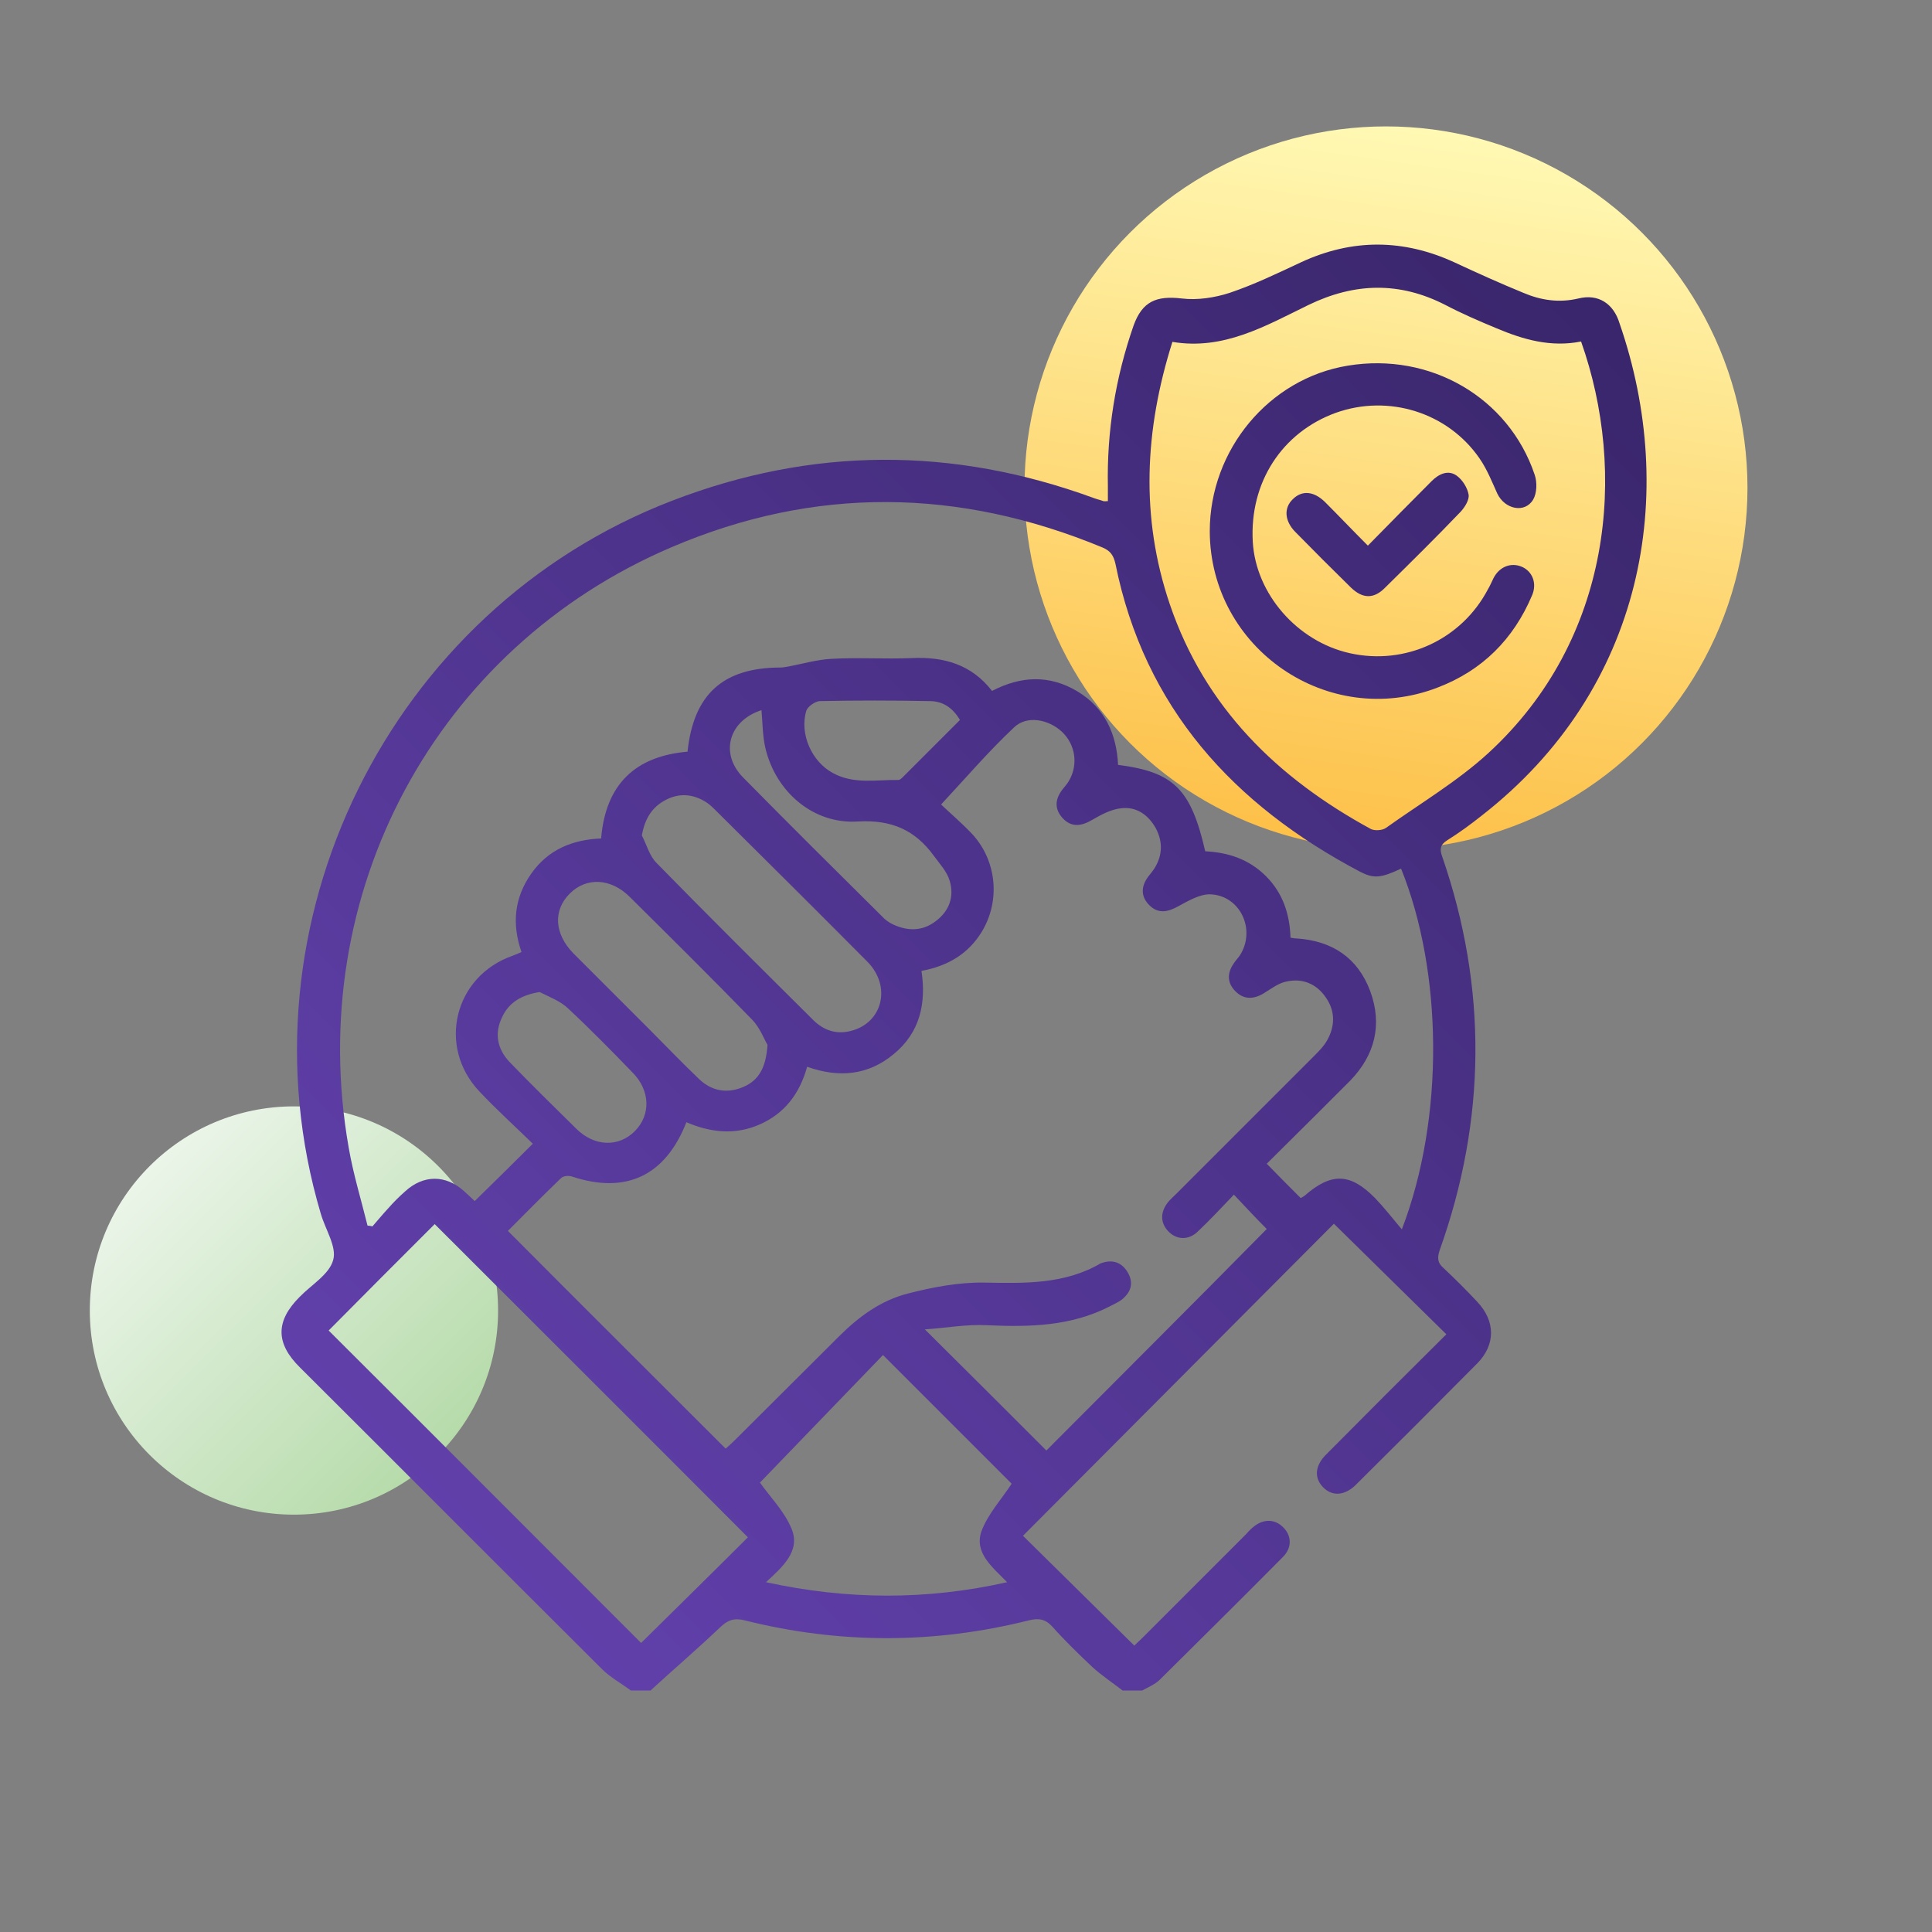
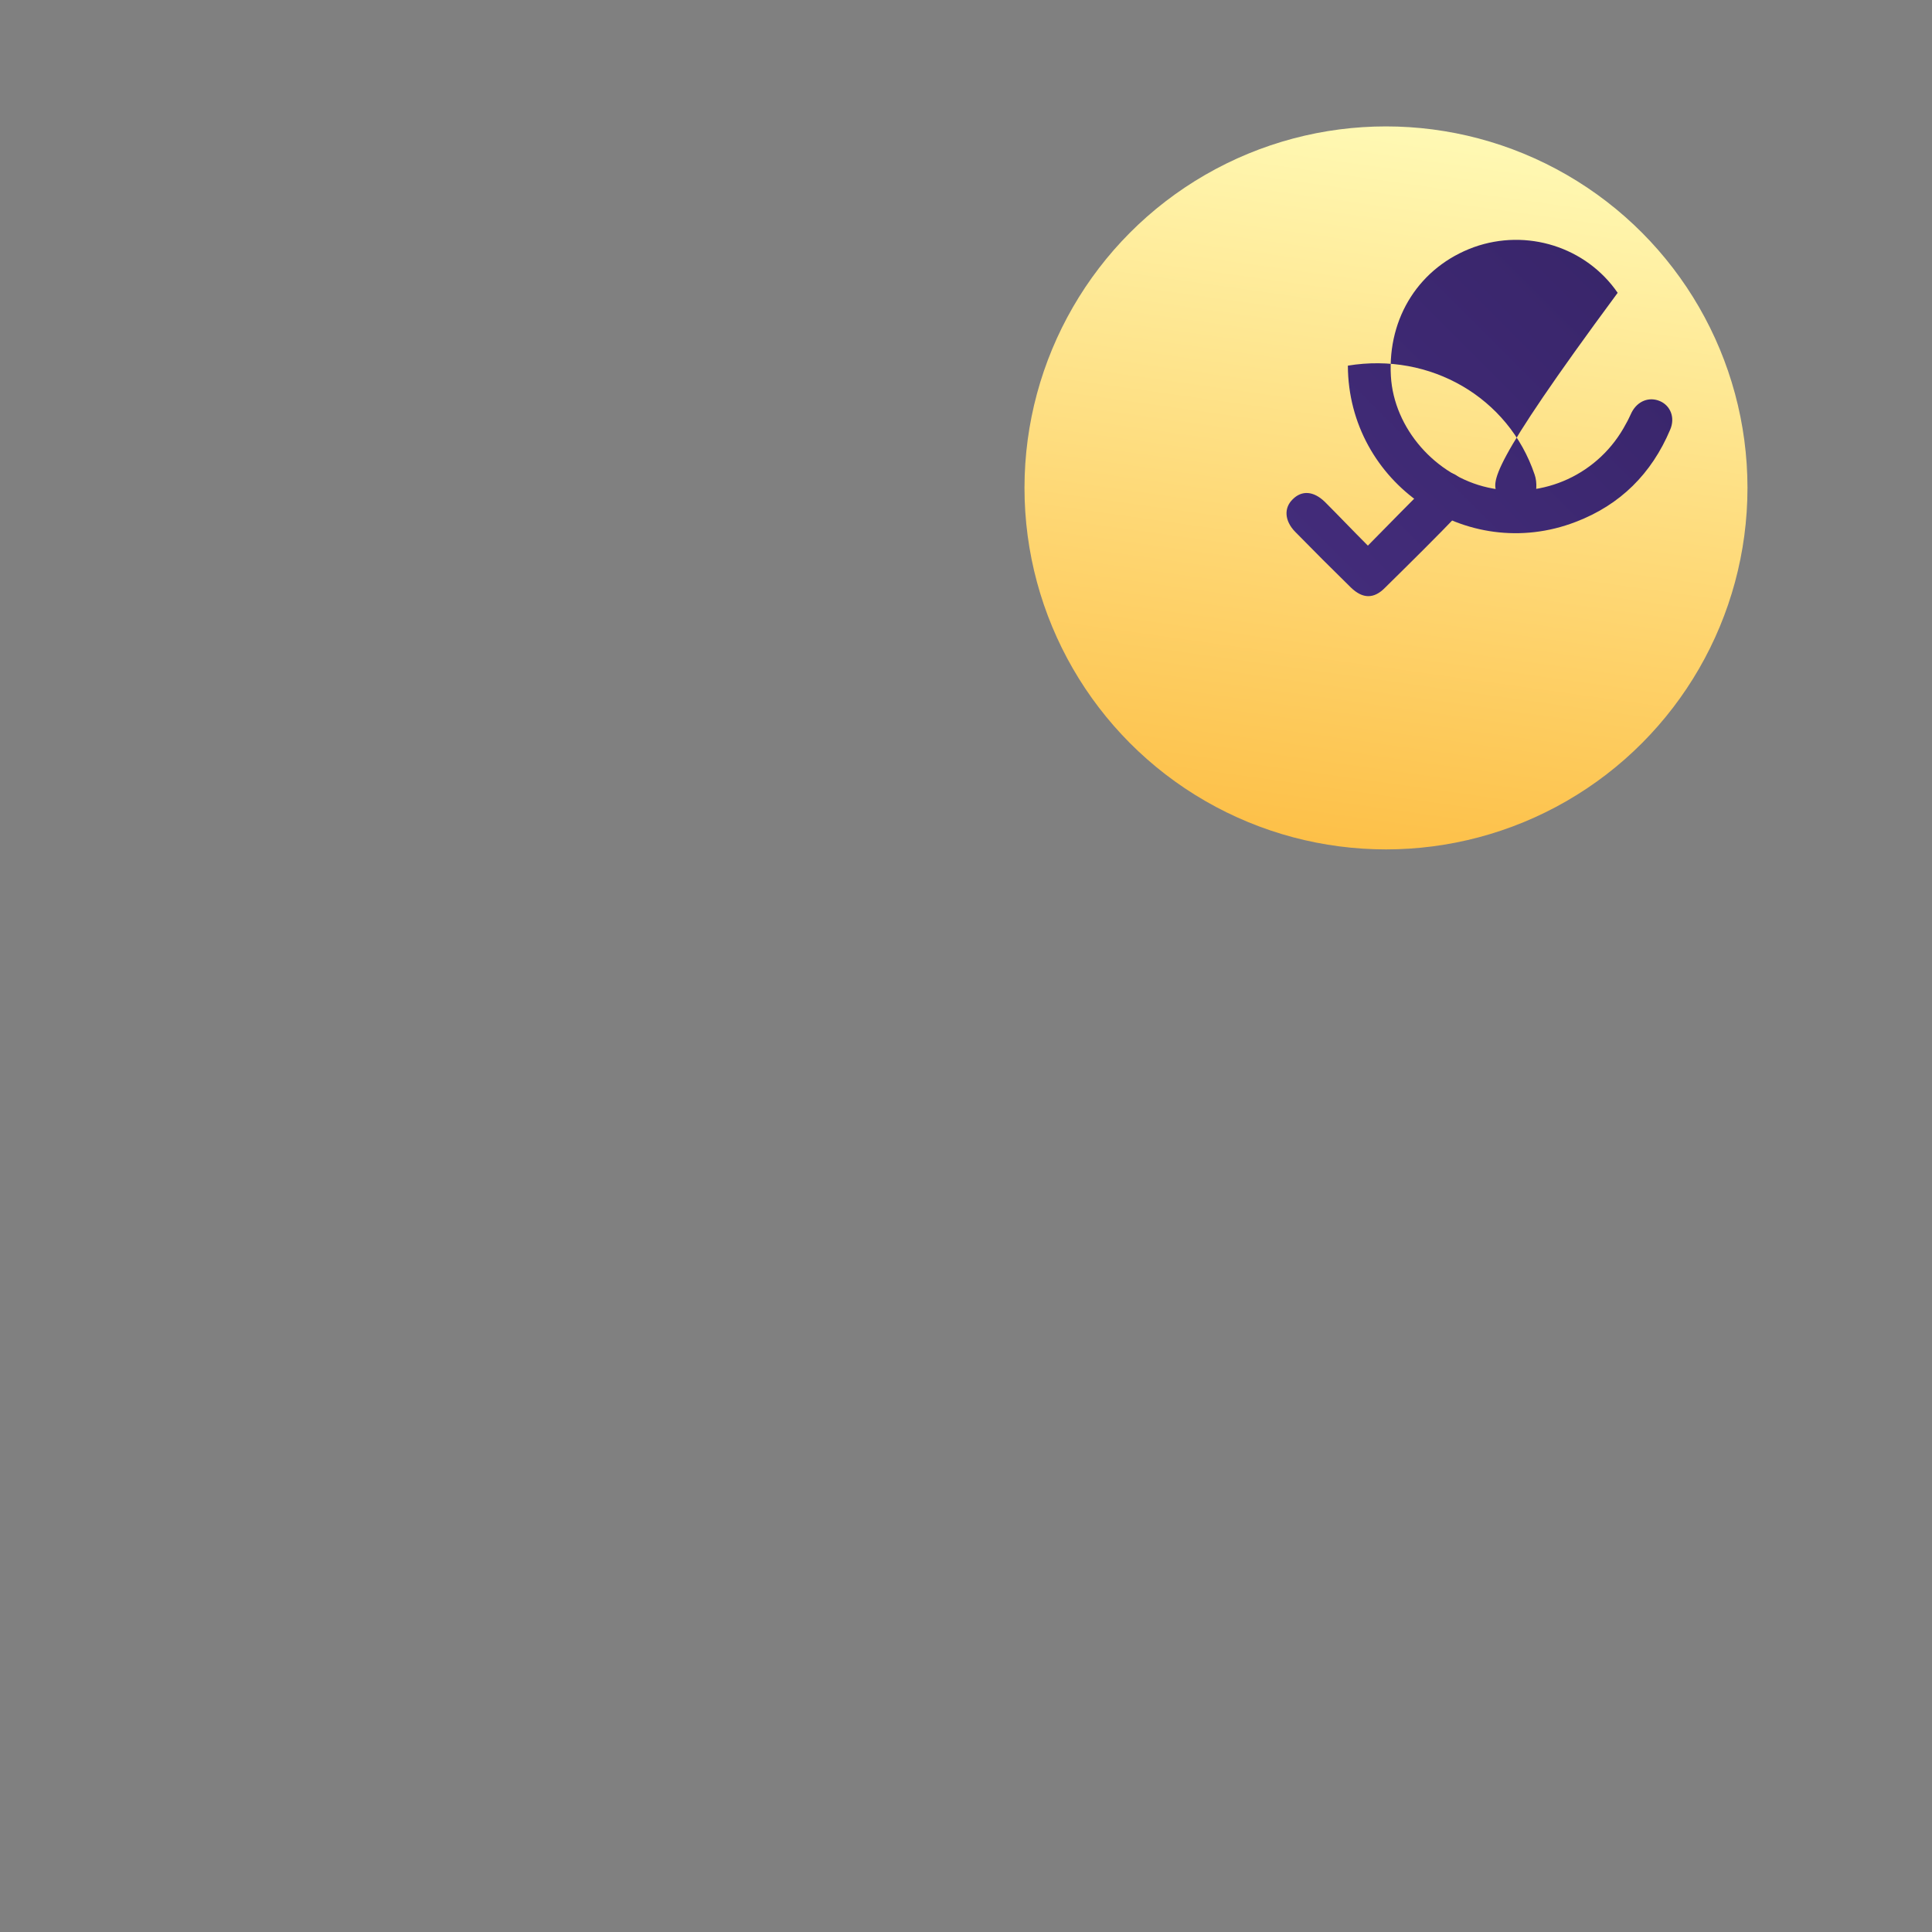
<svg xmlns="http://www.w3.org/2000/svg" version="1.1" id="Layer_1" x="0px" y="0px" viewBox="0 0 512 512" style="enable-background:new 0 0 512 512;" xml:space="preserve">
  <rect x="0" y="0" width="512" height="512" fill="#808080" stroke="none" />
  <style type="text/css">
	.st0{fill:url(#SVGID_1_);}
	.st1{fill:url(#SVGID_00000133520466358386411080000005311556239474297767_);}
	.st2{fill:url(#SVGID_00000046320758892139913210000003118864935073871501_);}
	.st3{fill:url(#SVGID_00000176041056197957993130000000281010494695419799_);}
	.st4{fill:url(#SVGID_00000057122941724806018620000012537279069553502653_);}
</style>
  <linearGradient id="SVGID_1_" gradientUnits="userSpaceOnUse" x1="689.49" y1="183.941" x2="613.039" y2="260.392" gradientTransform="matrix(1.387779e-16 1 -1 1.387779e-16 300.117 -303.981)">
    <stop offset="0" style="stop-color:#B6DBAA" />
    <stop offset="1" style="stop-color:#EBF5E9" />
  </linearGradient>
-   <circle class="st0" cx="77.9" cy="347.3" r="54.1" />
  <linearGradient id="SVGID_00000041276806448699417100000005792030556415822759_" gradientUnits="userSpaceOnUse" x1="489.069" y1="-143.25" x2="353.658" y2="-7.838" gradientTransform="matrix(-0.799 0.602 -0.602 -0.799 658.42 -184.613)">
    <stop offset="0" style="stop-color:#FDC048" />
    <stop offset="1" style="stop-color:#FFF9B4" />
  </linearGradient>
  <circle style="fill:url(#SVGID_00000041276806448699417100000005792030556415822759_);" cx="367.3" cy="129.3" r="95.8" />
  <linearGradient id="SVGID_00000054237194277170123620000006104523394383277716_" gradientUnits="userSpaceOnUse" x1="-3.475" y1="509.305" x2="509.305" y2="-3.475">
    <stop offset="0" style="stop-color:#6F49C1" />
    <stop offset="1" style="stop-color:#2F1F5B" />
  </linearGradient>
-   <path style="fill:url(#SVGID_00000054237194277170123620000006104523394383277716_);" d="M396.8,130.8c2,4.2,7.3,5.3,9.5,1.6  c1-1.7,1.1-4.6,0.4-6.6c-6.9-20.5-27.7-32.5-49.5-28.9c-20.9,3.4-36.6,22.3-36.6,43.9c0.1,31.1,31.4,52.6,60.4,41.4  c11.8-4.5,20.1-12.8,25-24.4c1.4-3.2,0.1-6.4-2.7-7.6c-2.8-1.2-5.9-0.1-7.5,3c-0.5,1-0.9,2-1.5,3c-7,13.3-21.9,20.2-36.6,16.9  c-13.9-3.1-24.9-15.7-25.7-29.5c-0.9-15.7,7.7-29,22-34.2c14-5,29.7-0.1,38.1,12.1C394.1,124.4,395.4,127.7,396.8,130.8z" />
+   <path style="fill:url(#SVGID_00000054237194277170123620000006104523394383277716_);" d="M396.8,130.8c2,4.2,7.3,5.3,9.5,1.6  c1-1.7,1.1-4.6,0.4-6.6c-6.9-20.5-27.7-32.5-49.5-28.9c0.1,31.1,31.4,52.6,60.4,41.4  c11.8-4.5,20.1-12.8,25-24.4c1.4-3.2,0.1-6.4-2.7-7.6c-2.8-1.2-5.9-0.1-7.5,3c-0.5,1-0.9,2-1.5,3c-7,13.3-21.9,20.2-36.6,16.9  c-13.9-3.1-24.9-15.7-25.7-29.5c-0.9-15.7,7.7-29,22-34.2c14-5,29.7-0.1,38.1,12.1C394.1,124.4,395.4,127.7,396.8,130.8z" />
  <linearGradient id="SVGID_00000062880095346056314220000012229585596993805956_" gradientUnits="userSpaceOnUse" x1="-6.992" y1="505.788" x2="505.788" y2="-6.992">
    <stop offset="0" style="stop-color:#6F49C1" />
    <stop offset="1" style="stop-color:#2F1F5B" />
  </linearGradient>
  <path style="fill:url(#SVGID_00000062880095346056314220000012229585596993805956_);" d="M386.1,126.1c-2.3-1.7-4.8-0.5-6.7,1.4  c-5.5,5.5-11,11.1-16.9,17.1c-4.1-4.1-7.7-7.9-11.4-11.6c-3-2.9-6.1-3.1-8.5-0.7c-2.4,2.3-2.2,5.7,0.6,8.6c4.9,5,9.8,9.9,14.8,14.8  c3.1,3,6.1,3.1,9.1,0c6.7-6.6,13.5-13.3,20-20.1c1.1-1.2,2.3-3.1,2.1-4.5C388.9,129.3,387.6,127.2,386.1,126.1z" />
  <linearGradient id="SVGID_00000034055200622974931950000004130753140369983918_" gradientUnits="userSpaceOnUse" x1="4.93" y1="517.71" x2="517.71" y2="4.93">
    <stop offset="0" style="stop-color:#6F49C1" />
    <stop offset="1" style="stop-color:#2F1F5B" />
  </linearGradient>
-   <path style="fill:url(#SVGID_00000034055200622974931950000004130753140369983918_);" d="M418.3,79.1c-5.1,1.2-9.9,0.5-14.6-1.5  c-6.1-2.5-12.1-5.2-18.1-8c-13.6-6.3-27.2-6.4-40.8-0.1c-6.2,2.9-12.4,5.9-18.9,8.1c-4,1.3-8.6,2-12.7,1.5  c-6.8-0.8-10.5,0.8-12.8,7.2c-4.8,13.8-7.1,28-6.8,42.6c0,1.3,0,2.6,0,3.9c-0.7,0-0.9,0.1-1.2,0c-0.8-0.3-1.7-0.5-2.5-0.8  c-37.4-13.7-74.7-13.6-111.8,0.7c-74.9,28.8-115.9,112.1-93.1,188.9c1.2,4.2,4.3,8.8,3.3,12.3c-1,3.8-5.8,6.6-8.9,9.8  c-6.4,6.4-6.4,12.3,0.1,18.7c26.7,26.6,53.3,53.3,80,79.9c2.2,2.2,5.1,3.8,7.7,5.7c1.7,0,3.5,0,5.2,0c6.1-5.6,12.4-11,18.4-16.7  c2-1.9,3.6-2.6,6.5-1.9c25.1,6.3,50.3,6.3,75.4,0c2.5-0.6,4.3-0.4,6.2,1.7c3.3,3.7,6.9,7.2,10.5,10.6c2.5,2.3,5.4,4.2,8.1,6.3  c1.7,0,3.5,0,5.2,0c1.6-0.9,3.4-1.6,4.7-2.9c10.9-10.8,21.8-21.6,32.6-32.5c2.5-2.5,2.3-5.8-0.1-8c-2.2-2.1-5.2-2.1-7.8,0.1  c-0.8,0.6-1.4,1.4-2.1,2.1c-9,9-18,18-27,27c-0.9,0.9-1.9,1.8-2.4,2.3c-9.9-9.8-19.6-19.3-29.5-29.1c27.6-27.7,55.3-55.5,82.4-82.7  c10.2,10,19.9,19.6,29.8,29.3c-10.6,10.5-21.3,21.2-31.9,31.9c-2.9,2.9-3.2,6.1-0.8,8.6c2.4,2.5,5.7,2.3,8.6-0.5  c10.8-10.7,21.6-21.5,32.3-32.3c4.9-5,4.8-11.2,0-16.3c-2.9-3.1-5.9-6.1-9-9c-1.6-1.4-1.6-2.7-1-4.6c12.4-34.7,12.7-69.6,0.7-104.4  c-0.7-1.9-0.6-3.1,1.3-4.3c3.2-2,6.2-4.2,9.1-6.5c43.3-33.7,52.2-85.4,36.6-130.5C427.6,80.4,423.5,77.8,418.3,79.1z M169.9,435.4  c-27.3-27.3-55-55.1-82.8-82.8c9.1-9.2,18.7-18.8,28.1-28.2c27.6,27.6,55.4,55.3,83,83C188.9,416.7,179.2,426.2,169.9,435.4z   M266.9,419.3c-21.4,4.8-42.3,4.7-63.9,0c4.3-4,9.2-8.2,6.8-14.1c-1.9-4.7-5.9-8.7-8.4-12.3c10.9-11.3,21.9-22.7,32.6-33.8  c11.6,11.6,23,23,34.1,34.1c-2.6,4-6.3,8-8,12.6C258.1,411.5,263,415.3,266.9,419.3z M277.3,384.4c-10.3-10.3-20.9-20.9-32.2-32.1  c5.8-0.4,11.2-1.4,16.5-1.1c11.2,0.5,22.2,0.3,32.5-5c1.1-0.6,2.3-1.1,3.2-1.8c2.5-2,3.2-4.5,1.5-7.3c-1.5-2.5-3.9-3.4-6.8-2.4  c-0.1,0-0.2,0.1-0.3,0.1c-9.6,5.6-20.2,5.3-30.9,5.1c-6.7-0.1-13.6,1.2-20.2,2.9c-7.1,1.8-13,6.1-18.2,11.3  c-9.2,9.2-18.4,18.3-27.6,27.5c-0.9,0.9-1.8,1.7-2.5,2.3c-19.2-19.2-38.4-38.3-57.7-57.7c4.5-4.5,9.2-9.3,14.1-14  c0.6-0.6,2.1-0.7,2.9-0.4c14.2,4.7,24.7-0.1,30.3-14.4c6.3,2.7,12.8,3.5,19.4,0.6c6.6-2.9,10.6-8.1,12.6-15.3c8.4,3,16.2,2.3,23-3.4  c6.9-5.7,8.6-13.4,7.3-22c7-1.3,12.4-4.5,16-10.4c4.9-8.1,4-18.6-2.4-25.7c-2.8-3-6-5.7-8.4-8c6.6-7.1,12.6-14.1,19.3-20.4  c3.4-3.3,9.1-2.2,12.7,1.1c3.6,3.4,4.4,8.7,1.9,13c-0.5,0.9-1.2,1.6-1.8,2.4c-1.9,2.5-2.1,5.1,0.1,7.5c2.3,2.5,4.9,2.2,7.8,0.5  c2.4-1.4,5-2.8,7.7-3.1c4-0.5,7.2,1.7,9.2,5.3c1.9,3.6,1.8,7.2-0.4,10.7c-0.5,0.7-1,1.4-1.6,2.1c-2,2.7-2,5.4,0.4,7.7  c2.3,2.2,4.8,1.7,7.5,0.2c2.6-1.4,5.6-3.2,8.4-3.2c8.1,0.2,12.4,9.5,7.9,16.3c-0.5,0.7-1.1,1.3-1.6,2.1c-1.7,2.5-1.7,5,0.4,7.2  c2.2,2.3,4.8,2.3,7.5,0.7c2-1.2,4-2.8,6.2-3.2c4.2-0.9,7.9,0.6,10.4,4.3c2.5,3.6,2.4,7.6,0.3,11.3c-0.9,1.6-2.3,3-3.6,4.3  c-12.1,12.1-24.2,24.2-36.3,36.3c-0.7,0.7-1.5,1.4-2.1,2.1c-2.2,2.6-2.3,5.5-0.2,7.8c2.2,2.4,5.5,2.6,8,0.1c3.3-3.1,6.3-6.4,9.5-9.7  c3.1,3.3,6,6.4,8.7,9.1C316.4,345.3,296.6,365,277.3,384.4z M227.4,217.7c8.9-0.5,15.1,2.3,20,9c1.6,2.2,3.6,4.3,4.3,6.8  c1.2,4.1-0.1,7.9-3.7,10.6c-3.5,2.7-7.4,2.7-11.3,0.9c-1.1-0.5-2.2-1.3-3-2.2c-12.3-12.2-24.6-24.4-36.8-36.8  c-6.2-6.3-3.8-15,4.9-17.8c0.3,3.5,0.3,6.8,1,9.9C205.5,209.8,215.5,218.5,227.4,217.7z M213.7,188.3c0.4-1.1,2.3-2.4,3.5-2.5  c9.7-0.2,19.5-0.2,29.2,0c3.5,0,6.1,1.8,8,5c-5.1,5.1-10.1,10.1-15.1,15.1c-0.3,0.3-0.8,0.8-1.2,0.8c-5.8-0.1-11.8,1.2-17.3-1.8  C215.1,201.9,211.8,194.4,213.7,188.3z M229.9,254.9c6.4,6.5,4,16.2-4.4,18.3c-3.8,1-7.2-0.1-10-2.9c-13.9-13.8-27.8-27.6-41.5-41.6  c-1.9-1.9-2.6-4.8-3.9-7.3c0.8-4.5,2.7-7.5,6.3-9.4c3.6-1.9,7.2-1.6,10.6,0.5c0.8,0.5,1.6,1.2,2.3,1.9  C202.9,227.9,216.5,241.4,229.9,254.9z M199.4,270.3c2,2.1,3.1,5.1,4,6.6c-0.4,5.9-2.2,9.3-6.3,11.1c-4.3,1.9-8.4,1.2-11.8-2  c-4.5-4.3-8.8-8.8-13.2-13.2c-6.7-6.7-13.4-13.4-20.1-20.1c-5.1-5.2-5.5-11.4-1-15.9c4.4-4.4,10.9-4.1,15.9,0.9  C177.8,248.5,188.7,259.3,199.4,270.3z M150.5,267.2c5.9,5.5,11.6,11.3,17.2,17.1c4.6,4.7,4.8,11.1,0.6,15.4  c-4.3,4.4-10.8,4.2-15.6-0.6c-5.9-5.8-11.9-11.7-17.7-17.7c-3.2-3.4-4-7.5-2-11.7c1.8-4,5.1-6,10-6.8  C145.6,264.2,148.5,265.3,150.5,267.2z M371.5,325.8c-2.6-3.1-4.7-5.8-7.1-8.3c-6.6-6.7-11.6-6.8-18.7-0.6c-0.3,0.2-0.6,0.4-1,0.6  c-2.9-2.9-5.8-5.8-9-9.1c4.3-4.3,8.7-8.6,13.1-13c3-3,6-6,9-9c6.6-6.8,8.6-14.9,5.3-23.8c-3.3-8.8-10.1-13.3-19.5-13.9  c-0.5,0-1-0.1-1.6-0.2c-0.2-6.2-2-11.8-6.5-16.3c-4.5-4.5-10-6.3-16.1-6.6c-3.8-16.5-8.3-21-23.1-22.9c-0.4-8.2-3.5-15.1-10.8-19.5  c-7.4-4.4-14.9-4.1-22.6-0.1c-5.5-7.1-12.9-9.1-21.3-8.7c-7.1,0.3-14.2-0.2-21.3,0.2c-3.8,0.2-7.5,1.3-11.2,2  c-0.7,0.1-1.5,0.3-2.2,0.3c-15.3,0-23.1,7.1-24.7,22.3c-13.8,1.2-21.7,8.6-22.9,23c-7.5,0.3-14,2.9-18.5,9.3  c-4.5,6.4-5.2,13.3-2.6,20.8c-0.9,0.4-1.6,0.7-2.4,1c-15.4,5.4-20,24-8.8,35.9c4.6,4.9,9.6,9.4,14.2,13.9  c-5.3,5.3-10.3,10.2-15.4,15.2c-0.7-0.7-1.8-1.7-2.9-2.7c-4.8-4.3-10.7-4.3-15.5,0.1c-1.6,1.4-3.1,2.9-4.5,4.5  c-1.4,1.5-2.8,3.2-4.2,4.8c-0.4-0.1-0.9-0.2-1.3-0.2c-1.7-6.9-3.8-13.7-5-20.7c-11.8-67.2,23-132.4,85.6-159.1  c37.9-16.2,76.1-15.7,114.2,0.1c2.1,0.9,2.9,2.1,3.4,4.3c7.7,38.2,31.3,63.9,64.8,81.6c3.7,1.9,5.5,1.7,10.9-0.8  C382.3,257.4,382.9,296.1,371.5,325.8z M394.4,199.6c-8.2,7.5-18,13.3-27.1,19.8c-1,0.7-3,0.8-4,0.3c-24.8-13.5-44-32.2-53.3-59.6  c-7.8-23-6.7-46.1,0.7-69.5c13.6,2.3,24.8-4.3,36.1-9.8c12.2-5.9,24.1-6.2,36.2,0c4.4,2.3,9,4.3,13.6,6.2c7.1,3,14.4,5.1,22.4,3.5  C431.2,124.9,427.4,169.3,394.4,199.6z" />
</svg>